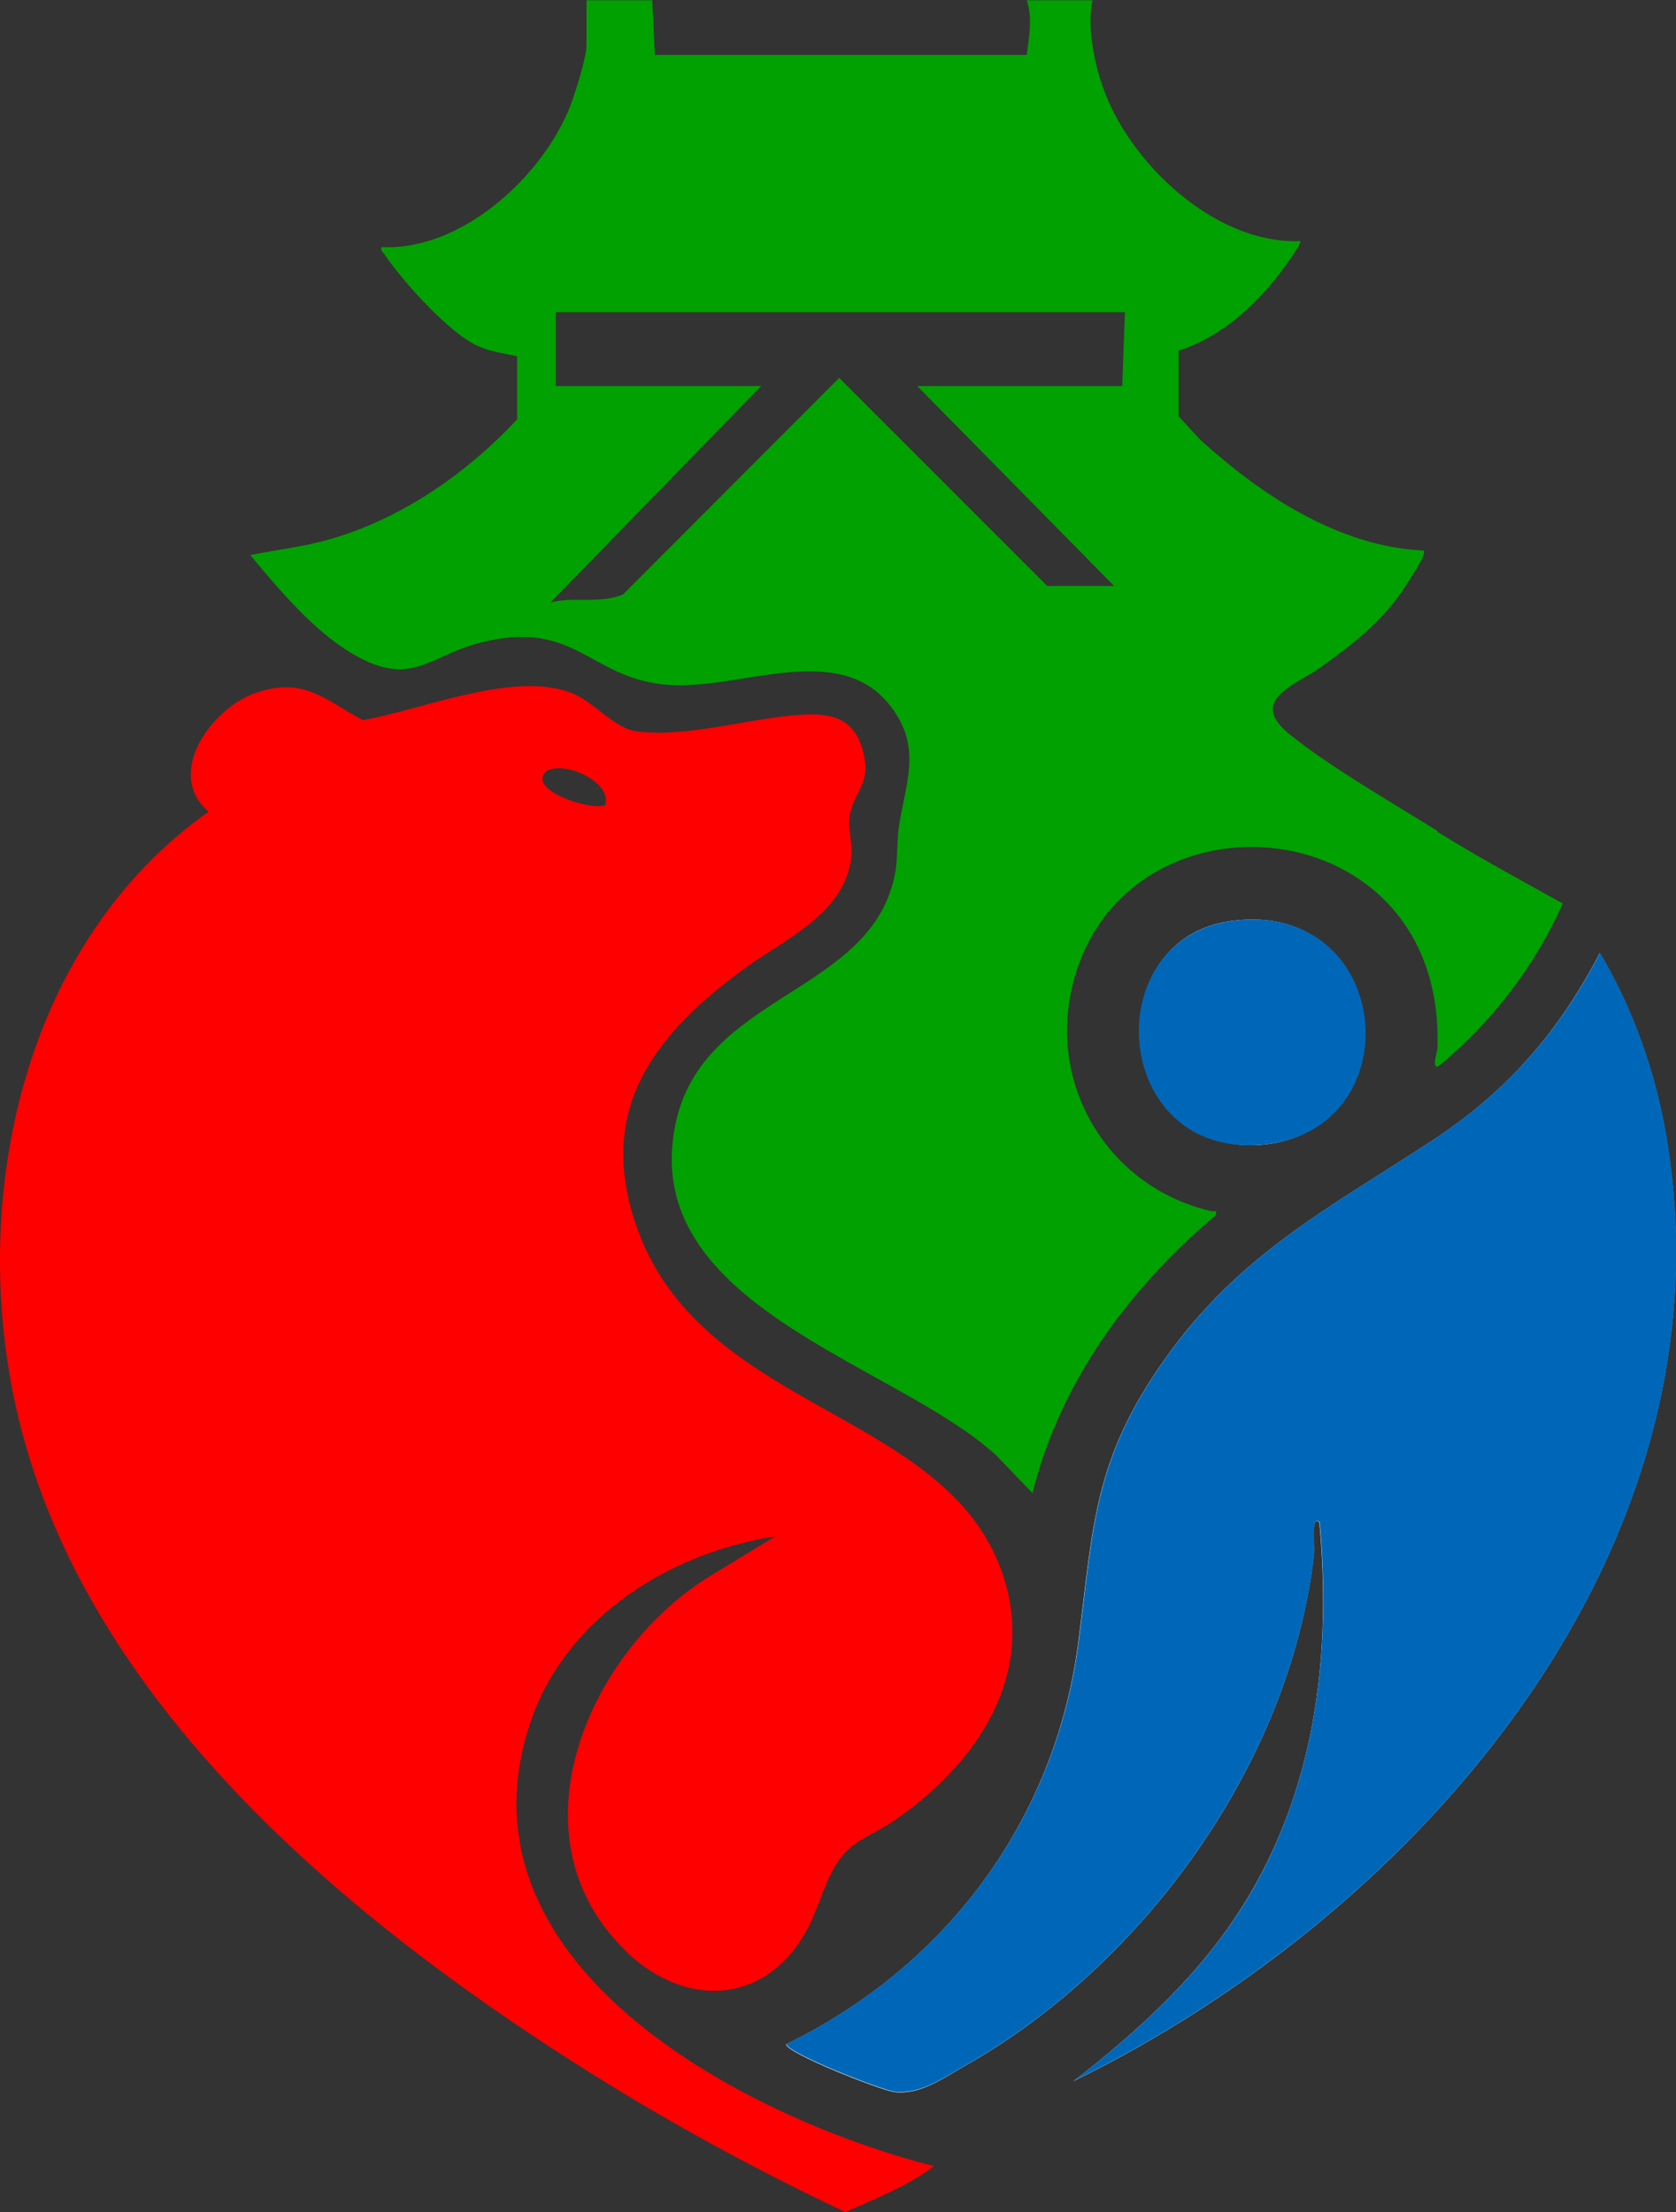
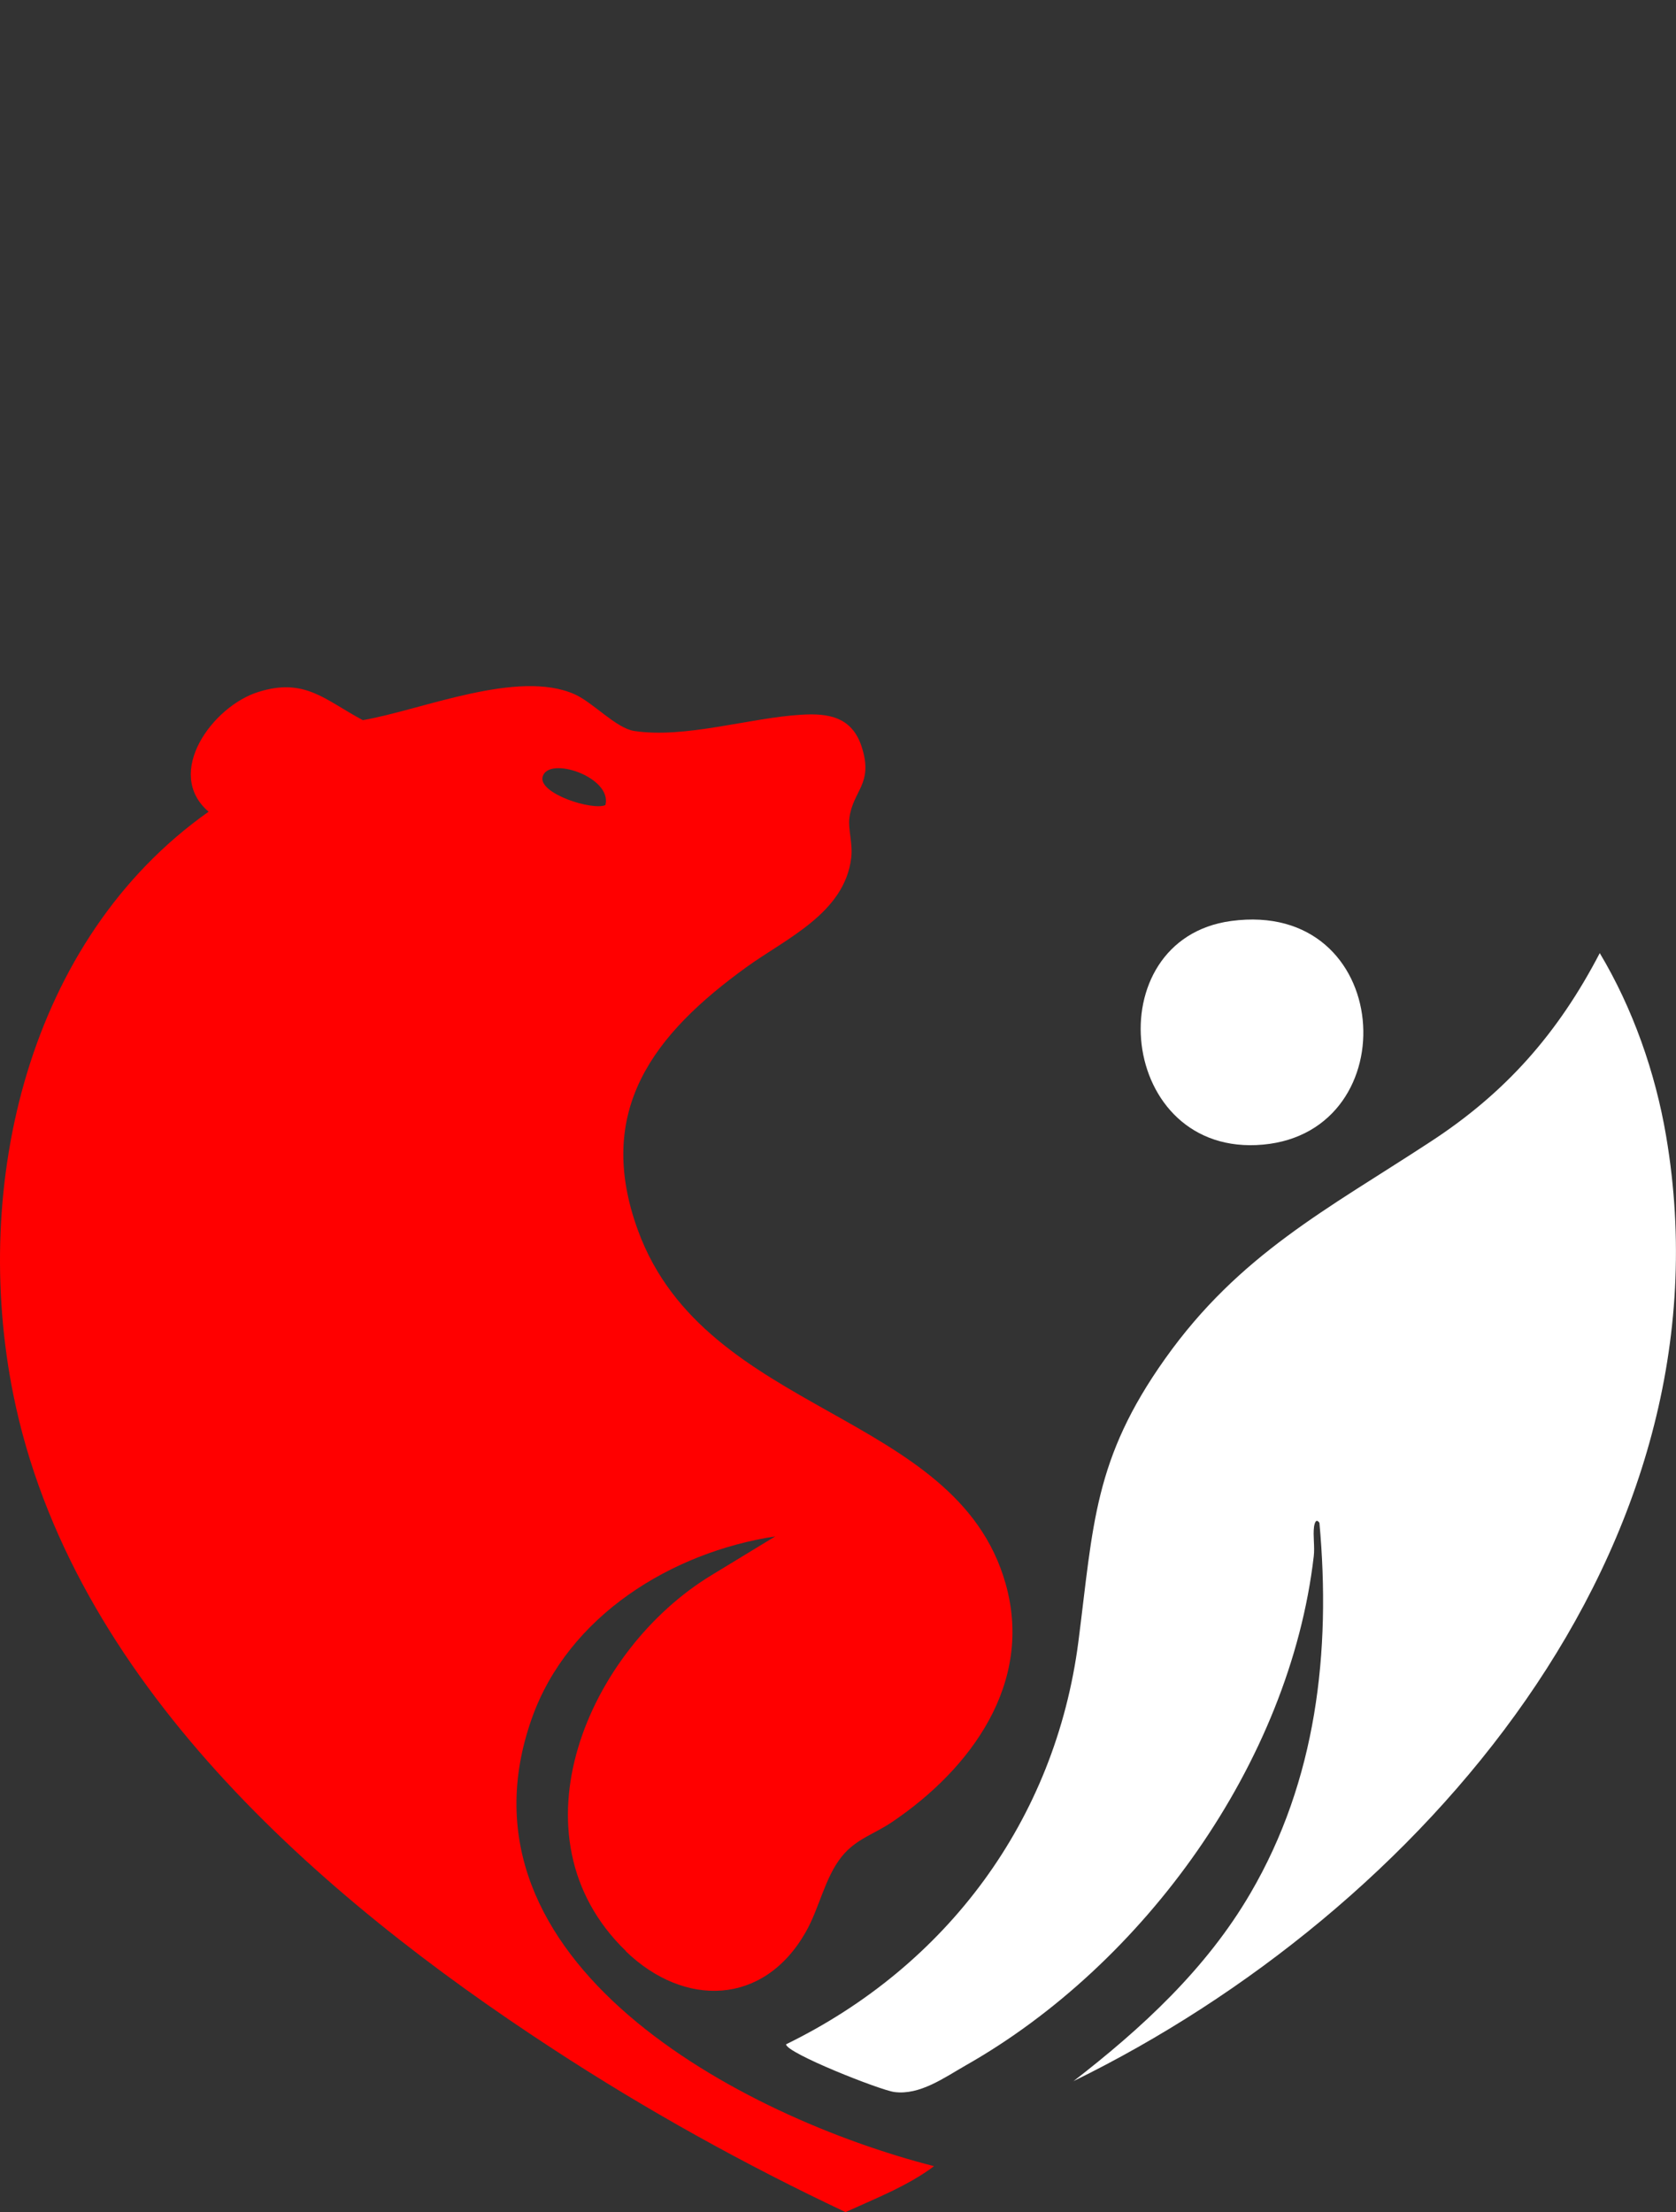
<svg xmlns="http://www.w3.org/2000/svg" id="_レイヤー_2" data-name="レイヤー 2" viewBox="0 0 55.84 73.69">
  <rect x="0" y="0" width="55.84" height="73.69" fill="#333333" stroke="none" />
  <defs>
    <style>
      .cls-1 {
        fill: #fff;
      }

      .cls-2 {
        fill: red;
      }

      .cls-3 {
        fill: #00a100;
      }

      .cls-4 {
        fill: #0067b8;
      }

      .cls-5 {
        fill: #0067b8;
      }
    </style>
  </defs>
  <g id="_レイヤー_1-2" data-name="レイヤー 1">
    <g>
      <path class="cls-1" d="M41.02,30.68c-4.52.61-3.79,7.89,1.06,7.45s4.36-8.18-1.06-7.45Z" />
      <path class="cls-1" d="M35.76,69.33c11.55-5.65,22.09-17.75,19.75-31.49-.36-2.12-1.11-4.25-2.21-6.09-1.39,2.67-3.13,4.65-5.65,6.29-3.42,2.24-6.36,3.74-8.83,7.22-2.38,3.35-2.39,5.52-2.89,9.42-.77,5.96-4.39,10.81-9.74,13.42,0,.29,3.14,1.53,3.61,1.59.85.11,1.66-.48,2.38-.89,5.94-3.37,10.79-10.08,11.59-16.95.04-.33-.03-.68.01-.99.02-.13.07-.29.18-.13.39,4.3-.1,8.58-2.3,12.34-1.47,2.52-3.62,4.5-5.91,6.27Z" />
-       <path class="cls-3" d="M47.89,27.68c-1.43-.89-3.72-2.22-4.96-3.25-1.36-1.12.28-1.63,1.06-2.19,1.23-.89,2.23-1.67,3.02-3,.09-.15.53-.8.42-.9-2.83-.13-5.4-1.84-7.44-3.69l-.72-.78v-2.19c1.35-.43,2.46-1.41,3.32-2.51.09-.12.81-1.07.73-1.14-2.84.12-5.74-2.63-6.6-5.2-.28-.83-.5-1.97-.32-2.82h-2.19c.2.58.07,1.23,0,1.82h-12.39l-.09-1.82h-2.19v1.51c0,.4-.38,1.59-.54,2.01-.92,2.35-3.63,4.84-6.29,4.7-.04.14.04.15.09.23.6.89,2.16,2.64,3.13,3.07.44.2.84.23,1.3.34v2.1c-1.66,1.78-3.81,3.28-6.16,3.97-.9.27-1.82.37-2.73.55.94,1.14,2.15,2.57,3.44,3.31,1.94,1.12,2.49.05,4.22-.39,3.22-.82,3.64,1.24,6.33,1.41,2.36.15,5.63-1.5,7.33.69,1.08,1.38.51,2.57.29,4.02-.07.47-.04,1.06-.12,1.52-.73,4.08-6.39,4-7.32,8.37-1.29,6.1,7.38,7.99,10.71,11.09l1.18,1.23c.92-3.7,3.23-6.84,6.11-9.26.03-.2-.03-.11-.14-.13-3.4-.78-5.47-4.13-4.63-7.55,1.68-6.82,12.45-5.97,12.15,2.13,0,.11-.21.69.04.59,1.77-1.46,3.2-3.32,4.14-5.42-1.4-.78-2.81-1.54-4.18-2.39ZM37.4,12.86h-6.84l6.56,6.66h-2.23l-6.93-6.93-7.2,7.21c-.77.33-1.63.06-2.42.27l7.02-7.21h-6.84v-2.46h18.96l-.09,2.46Z" />
-       <path class="cls-4" d="M35.76,69.33c2.28-1.76,4.44-3.75,5.91-6.27,2.19-3.76,2.68-8.05,2.3-12.34-.11-.15-.17,0-.18.13-.04.31.03.66-.01.99-.81,6.87-5.65,13.58-11.59,16.95-.72.41-1.53.99-2.38.89-.46-.06-3.61-1.3-3.61-1.59,5.35-2.62,8.97-7.47,9.74-13.42.5-3.9.51-6.07,2.89-9.42,2.47-3.48,5.41-4.98,8.83-7.22,2.52-1.65,4.26-3.62,5.65-6.29,1.09,1.84,1.85,3.97,2.21,6.09,2.34,13.74-8.2,25.84-19.75,31.49Z" />
-       <path class="cls-5" d="M41.02,30.68c5.42-.74,6.1,6.98,1.06,7.45s-5.57-6.83-1.06-7.45Z" />
      <path class="cls-2" d="M20.85,65c1.95,1.88,4.59,1.82,5.99-.63.46-.8.64-1.83,1.21-2.53.48-.59,1.08-.74,1.68-1.15,2.62-1.77,4.72-4.63,3.77-7.95-1.64-5.76-9.97-5.57-12.24-11.74-1.47-4.01.53-6.56,3.62-8.79,1.3-.94,3.26-1.79,3.48-3.63.06-.48-.11-.96-.06-1.33.12-.93.81-1.13.41-2.37-.32-.99-1.09-1.13-2.02-1.07-1.7.1-3.87.8-5.56.54-.6-.09-1.36-.94-1.98-1.22-1.9-.85-5.09.52-7.06.86-1.25-.66-1.92-1.43-3.48-.94-1.52.47-3.16,2.7-1.66,3.99C.92,31.3-.96,39.46.44,46.44c1.91,9.53,10.2,16.74,17.96,21.8,3.12,2.04,6.4,3.86,9.77,5.45.99-.45,2.09-.88,2.95-1.53-6.38-1.63-16.28-6.79-13.4-14.92,1.21-3.41,4.65-5.53,8.11-6.06l-2.12,1.29c-4.1,2.48-6.82,8.7-2.85,12.53ZM20.17,26.82c-.44.19-2.25-.39-2.09-.95.2-.7,2.33.02,2.09.95Z" />
    </g>
  </g>
</svg>